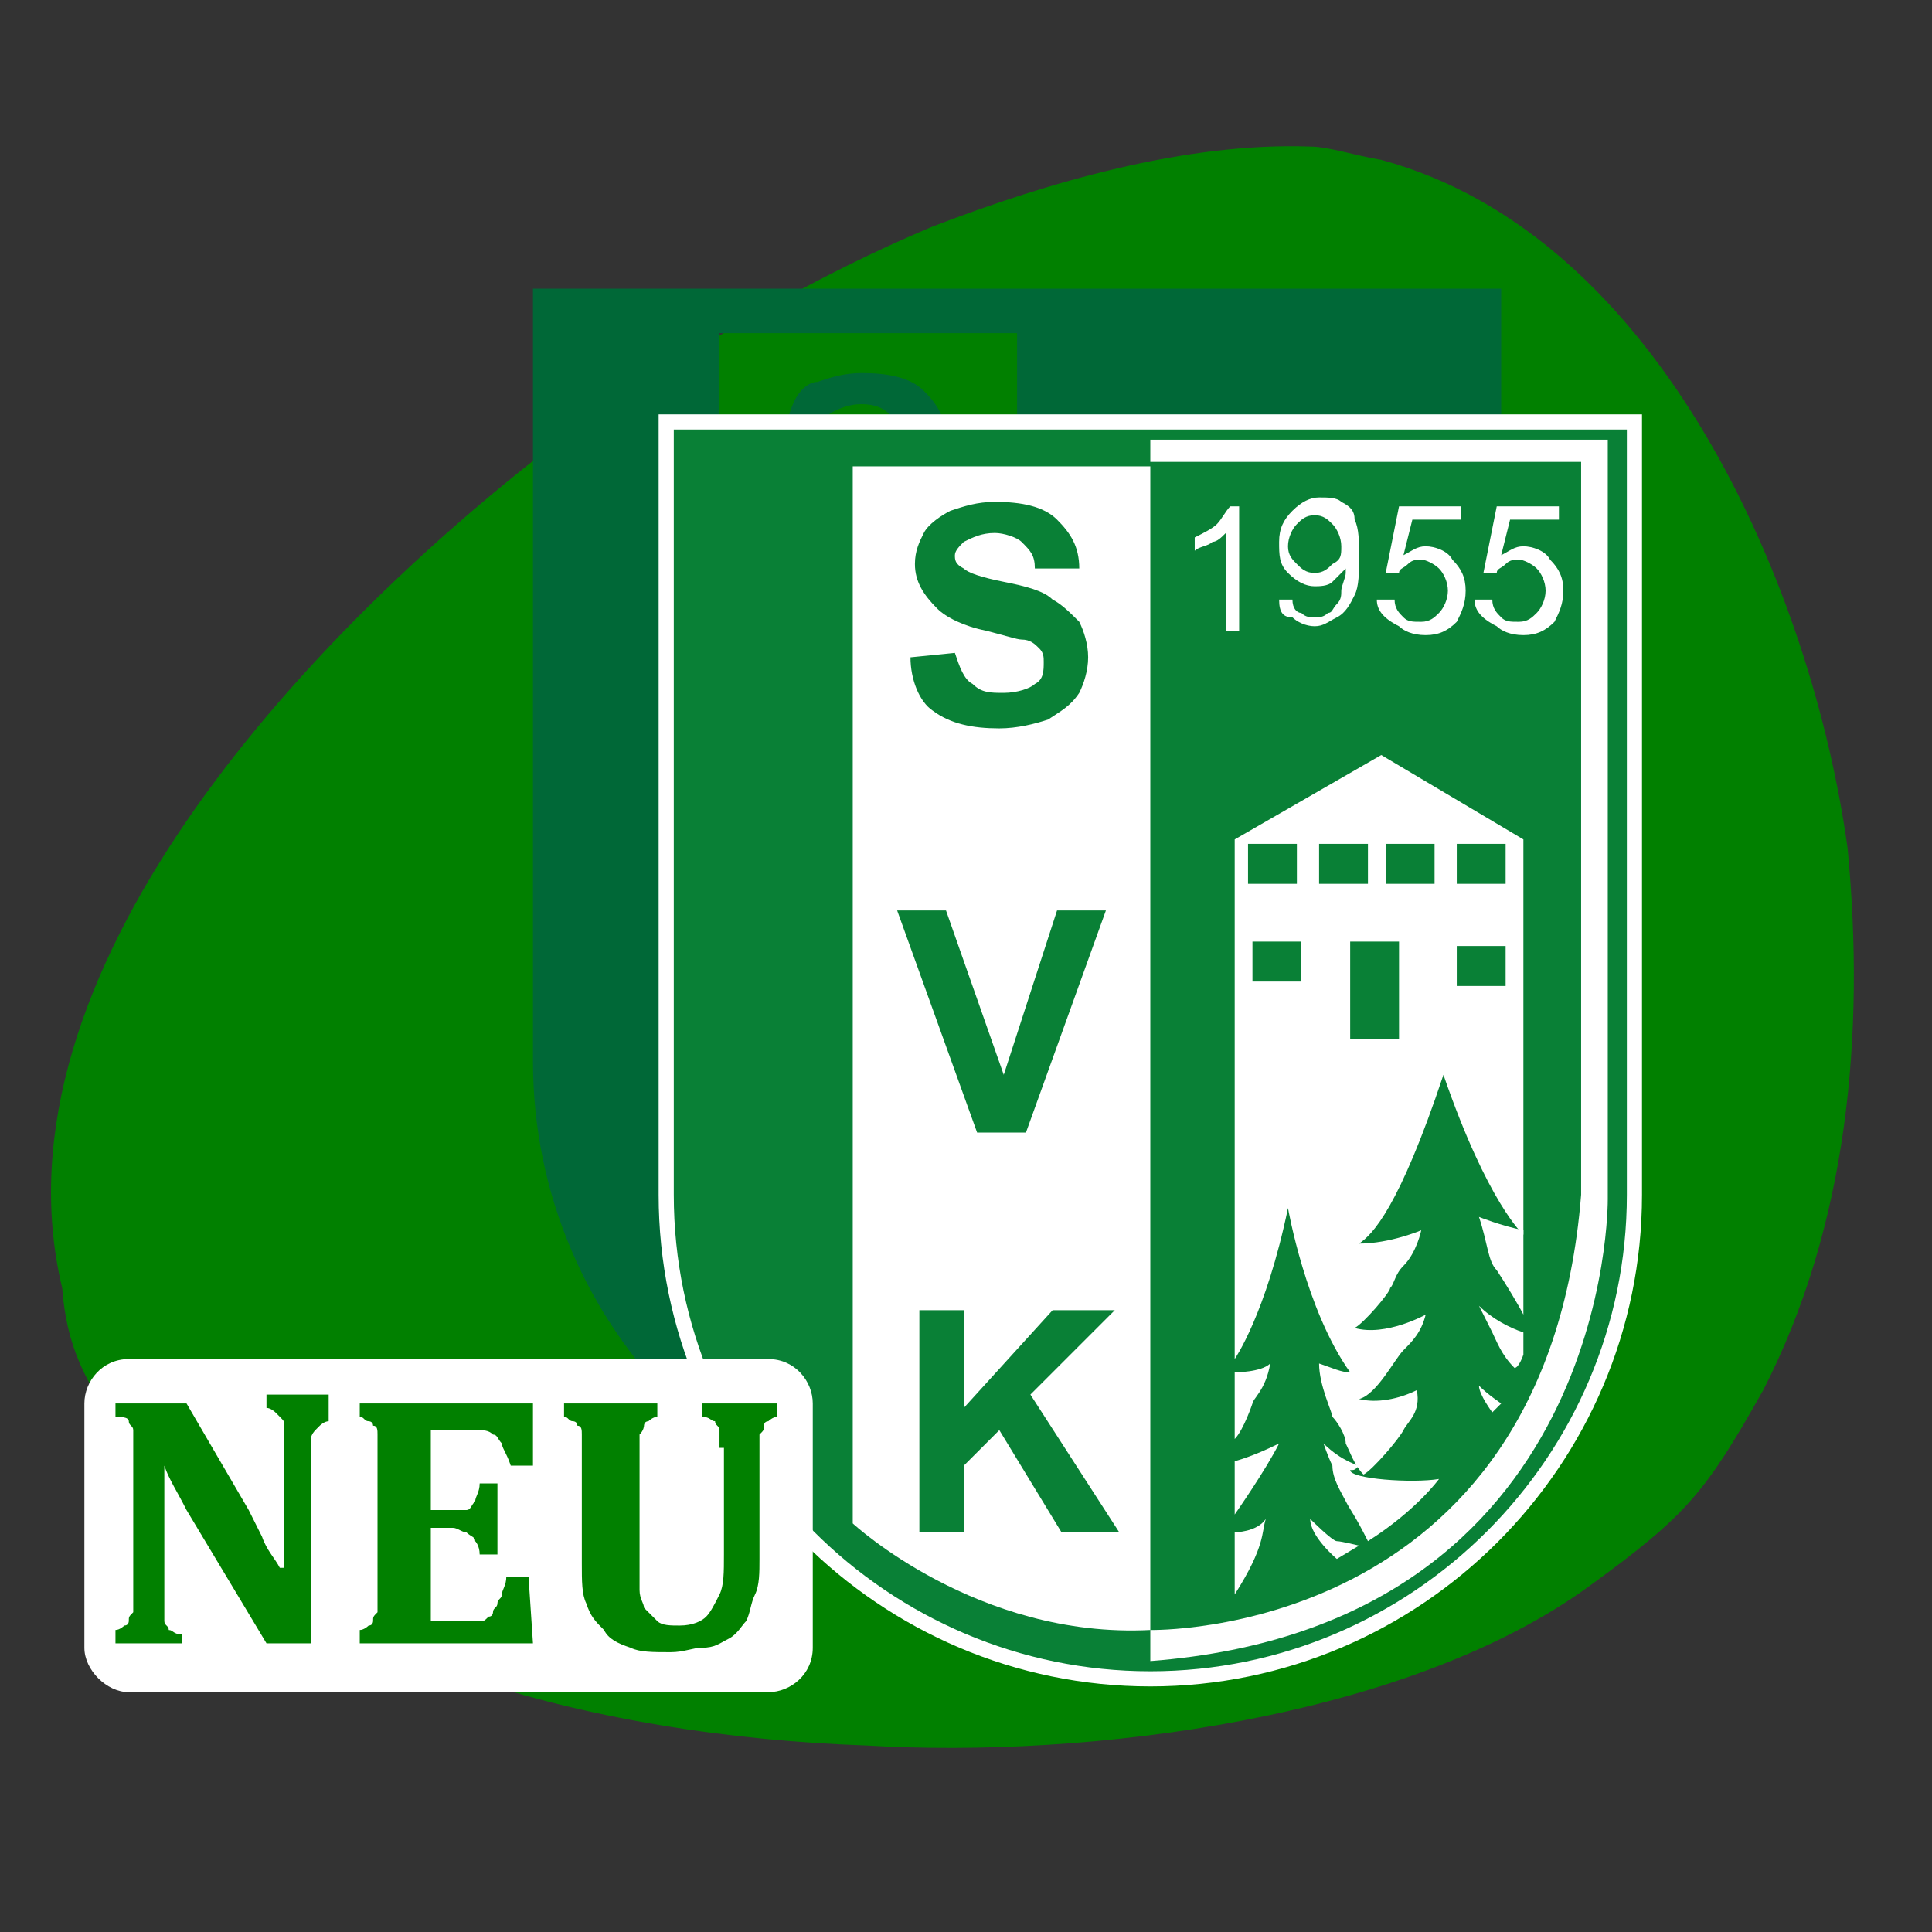
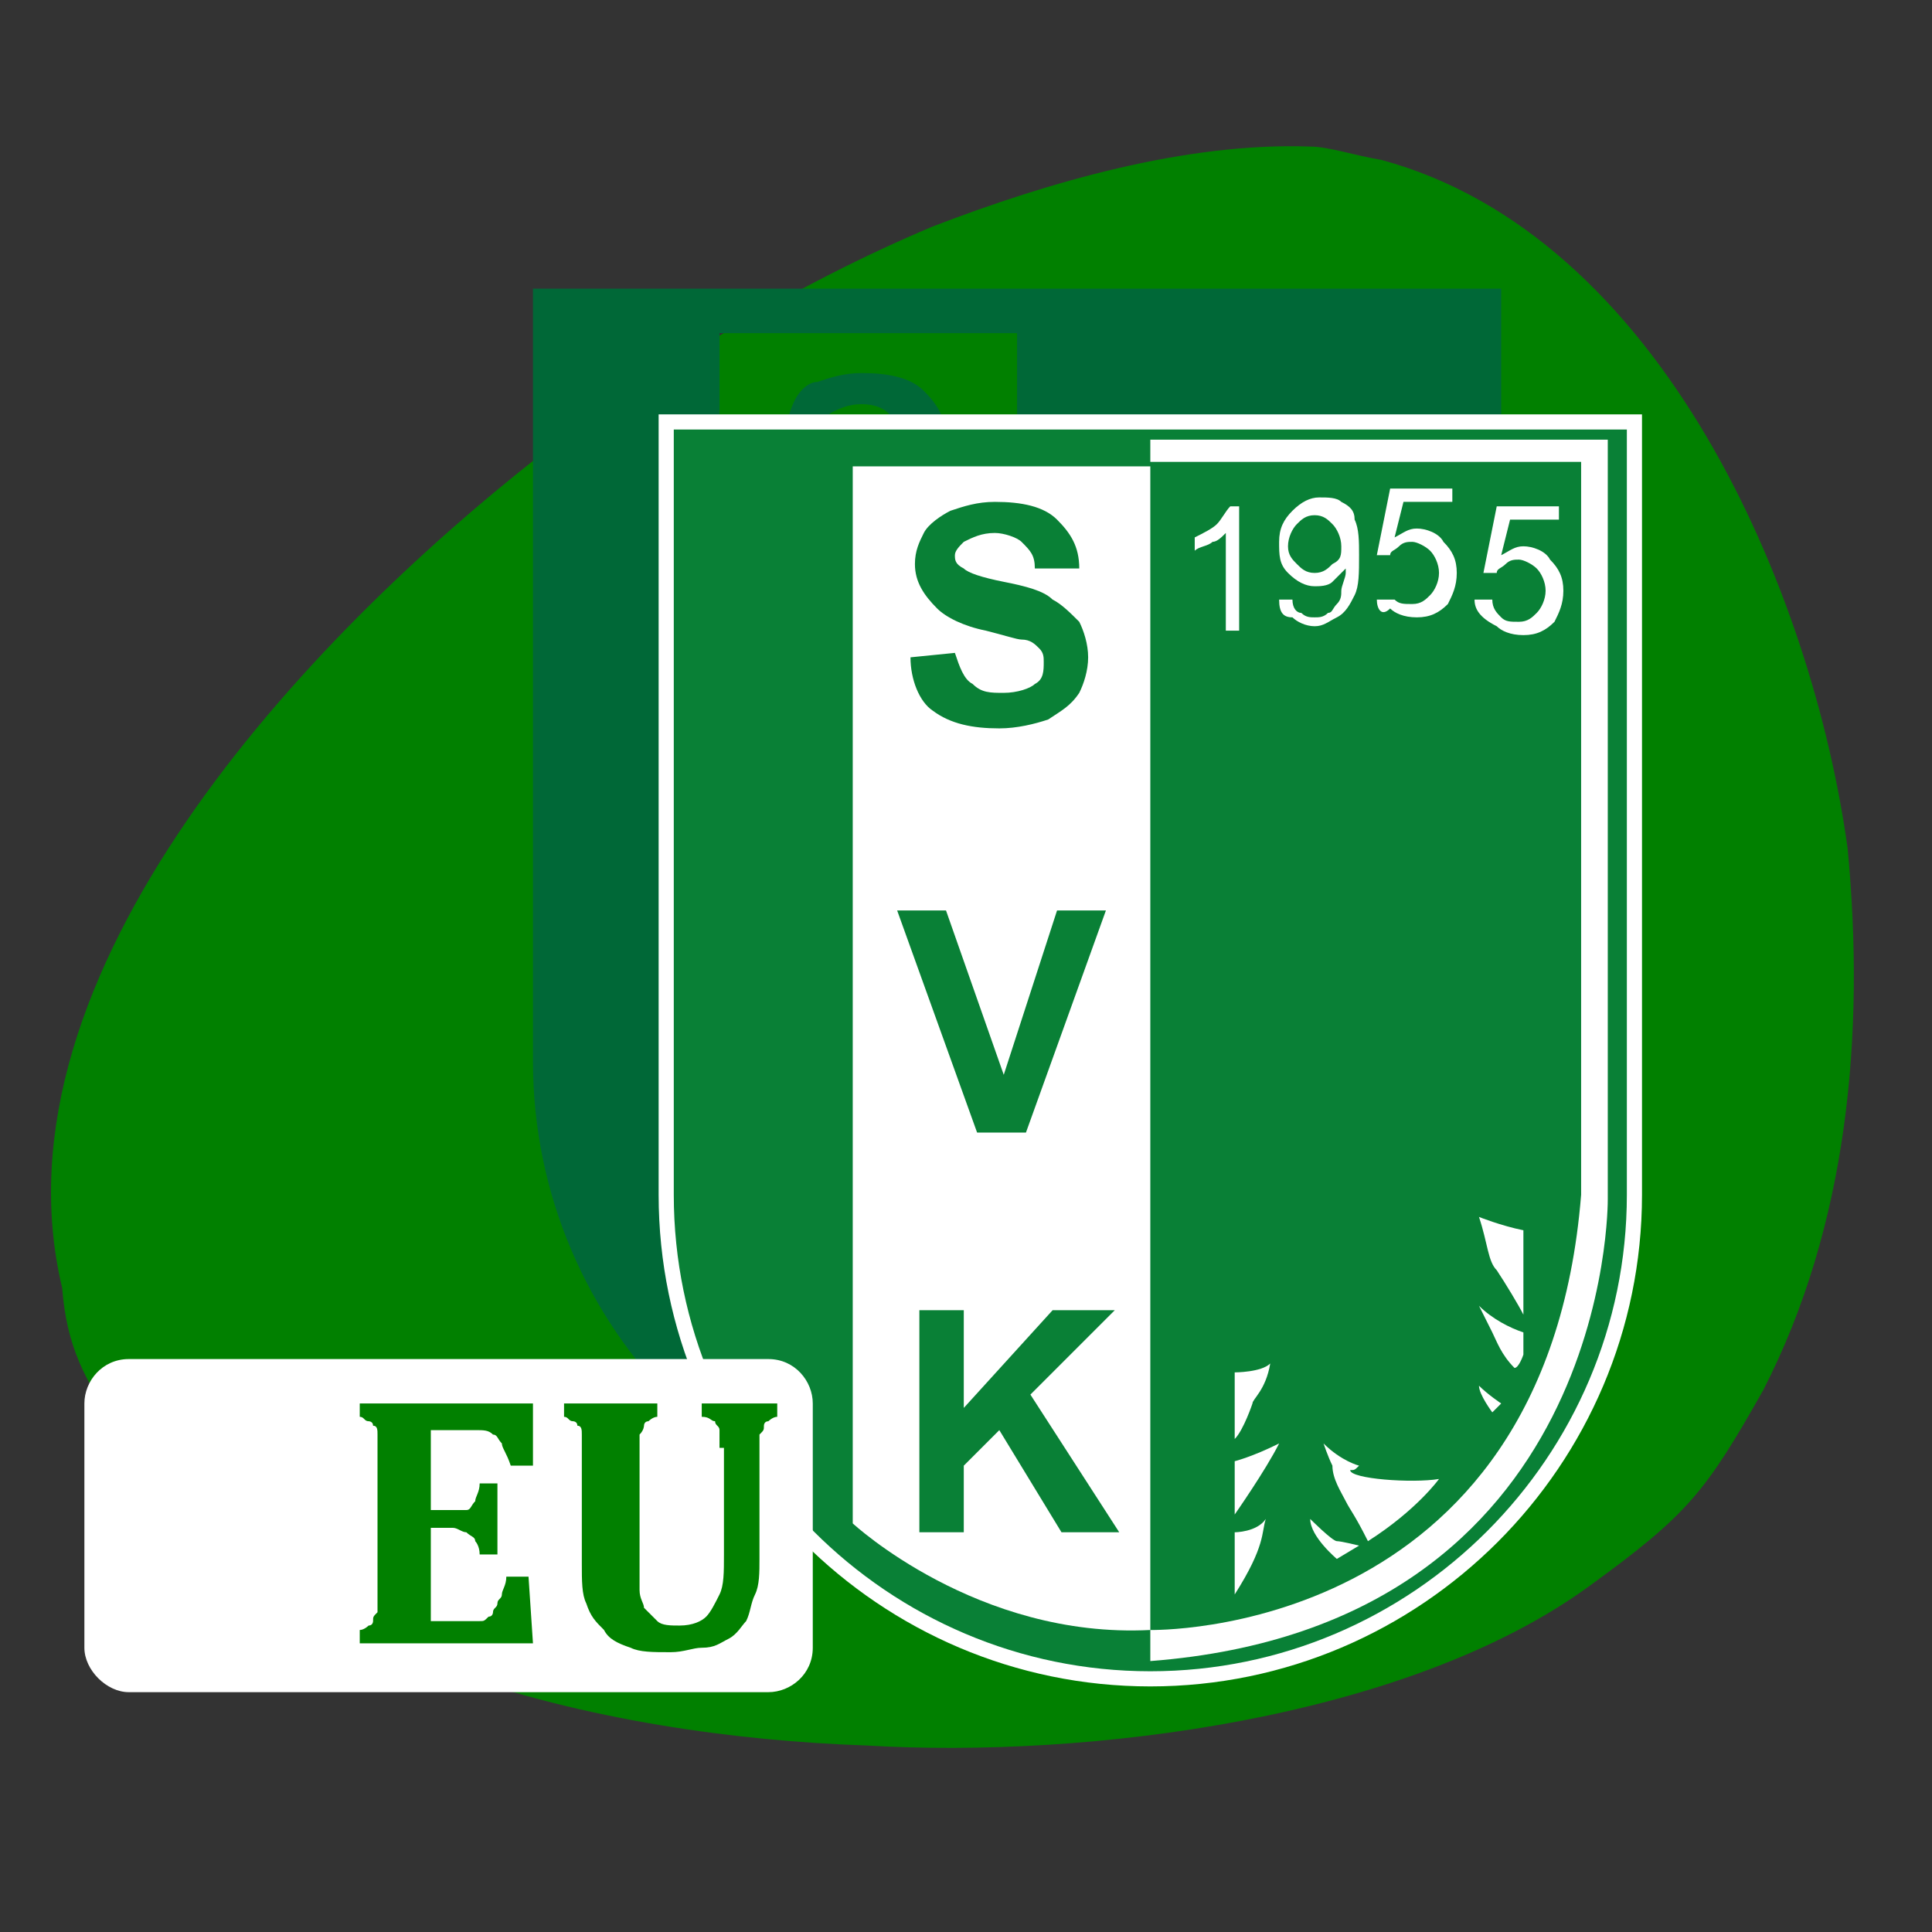
<svg xmlns="http://www.w3.org/2000/svg" version="1.1" id="Ebene_1" x="0px" y="0px" viewBox="0 0 43.5 43.5" style="enable-background:new 0 0 43.5 43.5;" xml:space="preserve">
  <rect x="0" y="0" width="43.5" height="43.5" fill="#333333" stroke="none" />
  <style type="text/css">
	.st0{fill-rule:evenodd;clip-rule:evenodd;fill:#018000;}
	.st1{fill:#FFFFFF;}
	.st2{fill:#006837;}
	.st3{fill:#098036;stroke:#FFFFFF;stroke-width:0.341;stroke-miterlimit:10;}
	.st4{fill:#098036;}
	.st5{fill:#018000;}
</style>
  <g>
    <path class="st0" d="M1.4,29C-0.3,21.9,7,14.3,12.1,10.3c2.7-2,5.8-3.9,8.9-5.2c2.6-1,5.7-1.9,8.5-1.8c0.4,0,1,0.2,1.6,0.3   c6.3,1.7,9.7,9.7,10.5,15.5c0.4,4.2,0,8.5-1.9,12.2c-1.3,2.3-1.7,2.8-3.9,4.4c-4.1,3-11.3,3.9-16.3,3.6c-5.9-0.2-13.6-1.9-16.8-7.1   C1.9,31.1,1.5,30.3,1.4,29L1.4,29z" />
  </g>
  <g>
    <path class="st1" d="M22.9,7.5V6.9h10.3v17.1c0,0,0.1,9.6-10.3,10.4c0-0.2,0-0.7,0-0.7s8.9,0.2,9.7-9.8c0-1.2,0-16.5,0-16.5H22.9z" />
    <g>
      <path class="st1" d="M24.9,11.2h-0.3V9c-0.1,0.1-0.2,0.2-0.3,0.2c-0.1,0.1-0.3,0.1-0.4,0.2V9.1C24,9,24.2,8.9,24.3,8.7    c0.1-0.1,0.2-0.3,0.3-0.4h0.2V11.2z" />
      <path class="st1" d="M25.8,10.5l0.3,0c0,0.2,0.1,0.3,0.2,0.3c0.1,0.1,0.2,0.1,0.3,0.1c0.1,0,0.2,0,0.3-0.1c0.1,0,0.1-0.1,0.2-0.2    c0.1-0.1,0.1-0.2,0.1-0.3c0-0.1,0.1-0.3,0.1-0.4c0,0,0,0,0-0.1c-0.1,0.1-0.2,0.2-0.3,0.3c-0.1,0.1-0.3,0.1-0.4,0.1    c-0.2,0-0.4-0.1-0.6-0.3c-0.2-0.2-0.2-0.4-0.2-0.7c0-0.3,0.1-0.5,0.3-0.7c0.2-0.2,0.4-0.3,0.6-0.3c0.2,0,0.4,0,0.5,0.1    c0.2,0.1,0.3,0.2,0.3,0.4c0.1,0.2,0.1,0.5,0.1,0.8c0,0.4,0,0.7-0.1,0.9c-0.1,0.2-0.2,0.4-0.4,0.5c-0.2,0.1-0.3,0.2-0.5,0.2    c-0.2,0-0.4-0.1-0.5-0.2C25.9,10.9,25.8,10.8,25.8,10.5z M27.2,9.3c0-0.2-0.1-0.4-0.2-0.5c-0.1-0.1-0.2-0.2-0.4-0.2    c-0.2,0-0.3,0.1-0.4,0.2c-0.1,0.1-0.2,0.3-0.2,0.5c0,0.2,0.1,0.3,0.2,0.4c0.1,0.1,0.2,0.2,0.4,0.2c0.2,0,0.3-0.1,0.4-0.2    C27.2,9.6,27.2,9.5,27.2,9.3z" />
      <path class="st1" d="M28,10.5l0.4,0c0,0.2,0.1,0.3,0.2,0.4c0.1,0.1,0.2,0.1,0.4,0.1c0.2,0,0.3-0.1,0.4-0.2    c0.1-0.1,0.2-0.3,0.2-0.5c0-0.2-0.1-0.4-0.2-0.5c-0.1-0.1-0.3-0.2-0.4-0.2c-0.1,0-0.2,0-0.3,0.1c-0.1,0.1-0.2,0.1-0.2,0.2l-0.3,0    l0.3-1.5h1.4v0.3h-1.1l-0.2,0.8c0.2-0.1,0.3-0.2,0.5-0.2c0.2,0,0.5,0.1,0.6,0.3c0.2,0.2,0.3,0.4,0.3,0.7c0,0.3-0.1,0.5-0.2,0.7    c-0.2,0.2-0.4,0.3-0.7,0.3c-0.3,0-0.5-0.1-0.6-0.2C28.1,10.9,28,10.7,28,10.5z" />
      <path class="st1" d="M30.2,10.5l0.4,0c0,0.2,0.1,0.3,0.2,0.4c0.1,0.1,0.2,0.1,0.4,0.1c0.2,0,0.3-0.1,0.4-0.2    c0.1-0.1,0.2-0.3,0.2-0.5c0-0.2-0.1-0.4-0.2-0.5c-0.1-0.1-0.3-0.2-0.4-0.2c-0.1,0-0.2,0-0.3,0.1c-0.1,0.1-0.2,0.1-0.2,0.2l-0.3,0    l0.3-1.5h1.4v0.3h-1.1l-0.2,0.8c0.2-0.1,0.3-0.2,0.5-0.2c0.2,0,0.5,0.1,0.6,0.3c0.2,0.2,0.3,0.4,0.3,0.7c0,0.3-0.1,0.5-0.2,0.7    c-0.2,0.2-0.4,0.3-0.7,0.3c-0.3,0-0.5-0.1-0.6-0.2C30.3,10.9,30.2,10.7,30.2,10.5z" />
    </g>
    <g>
      <path class="st2" d="M19.5,12.6c-0.3,0-0.6-0.1-0.7-0.2c-0.2-0.2-0.3-0.4-0.4-0.7l-1,0.1c0.1,0.6,0.3,1,0.6,1.3    c0.3,0.3,0.8,0.4,1.5,0.4c0.4,0,0.8-0.1,1.1-0.2c0.3-0.1,0.5-0.3,0.7-0.6c0.2-0.3,0.2-0.5,0.2-0.8c0-0.3-0.1-0.6-0.2-0.8    c-0.1-0.2-0.3-0.4-0.6-0.5c-0.2-0.1-0.6-0.2-1.1-0.4c-0.5-0.1-0.8-0.2-0.9-0.3c-0.1-0.1-0.2-0.2-0.2-0.3c0-0.1,0.1-0.2,0.2-0.3    c0.2-0.1,0.4-0.2,0.7-0.2c0.3,0,0.5,0.1,0.6,0.2c0.1,0.1,0.2,0.3,0.3,0.6l1,0c0-0.5-0.2-0.8-0.5-1.1c-0.3-0.3-0.8-0.4-1.4-0.4    c-0.4,0-0.7,0.1-1,0.2C18.2,8.6,18,8.8,17.9,9c-0.1,0.2-0.2,0.5-0.2,0.7c0,0.4,0.2,0.7,0.5,1c0.2,0.2,0.6,0.4,1.1,0.5    c0.4,0.1,0.7,0.2,0.8,0.2c0.2,0.1,0.3,0.1,0.4,0.2c0.1,0.1,0.1,0.2,0.1,0.3c0,0.2-0.1,0.3-0.2,0.5C20.1,12.6,19.9,12.6,19.5,12.6z    " />
      <polygon class="st2" points="20.8,26.5 18.7,28.7 18.7,26.5 17.7,26.5 17.7,31.5 18.7,31.5 18.7,30 19.6,29.1 20.9,31.5     22.2,31.5 20.3,28.4 22.1,26.5   " />
      <polygon class="st2" points="20.1,22.5 21.9,17.5 20.8,17.5 19.6,21.2 18.3,17.5 17.2,17.5 19,22.5   " />
      <path class="st2" d="M12,6.5v17.4c0,6,4.9,10.9,10.9,10.9c6,0,10.9-4.9,10.9-10.9V6.5H12z M22.9,33.7c-3.9,0.2-6.7-2.4-6.7-2.4    V7.5h6.7C22.9,7.5,22.9,32.4,22.9,33.7z" />
    </g>
    <path class="st1" d="M31.3,26.6v-1.9c-0.5-0.1-1-0.3-1-0.3c0.2,0.6,0.2,1,0.4,1.2C30.9,25.9,31.2,26.4,31.3,26.6z" />
    <path class="st1" d="M31.3,27v0.5c0,0-0.1,0.3-0.2,0.3c-0.3-0.3-0.4-0.6-0.5-0.8c-0.1-0.2-0.3-0.6-0.3-0.6   C30.6,26.7,31,26.9,31.3,27z" />
    <path class="st1" d="M30.8,28.6c-0.1,0.1-0.2,0.2-0.2,0.2s-0.3-0.4-0.3-0.6C30.5,28.4,30.8,28.6,30.8,28.6z" />
    <path class="st1" d="M29.4,30.3c0,0-0.5,0.7-1.6,1.4c-0.3-0.6-0.4-0.7-0.5-0.9c-0.1-0.2-0.3-0.5-0.3-0.8c-0.1-0.2-0.2-0.5-0.2-0.5   c0.4,0.4,0.8,0.5,0.8,0.5c-0.1,0.1-0.1,0.1-0.2,0.1C27.4,30.3,28.8,30.4,29.4,30.3z" />
    <path class="st1" d="M27.1,32.1l0.5-0.3c0,0-0.4-0.1-0.5-0.1c-0.1,0-0.6-0.5-0.6-0.5C26.5,31.6,27.1,32.1,27.1,32.1z" />
    <path class="st1" d="M24.8,32.9v-1.4c0,0,0.5,0,0.7-0.3C25.4,31.5,25.5,31.8,24.8,32.9z" />
-     <path class="st1" d="M24.8,29.9v1.2c0,0,0.7-1,1-1.6C25.2,29.8,24.8,29.9,24.8,29.9z" />
    <path class="st1" d="M24.8,29.4v-1.5c0,0,0.6,0,0.8-0.2c-0.1,0.6-0.4,0.8-0.4,0.9C25.2,28.6,25,29.2,24.8,29.4z" />
    <path class="st1" d="M28.1,14l-3.3,1.9v11.7c0,0,0.7-1,1.2-3.4c0,0,0.4,2.3,1.4,3.7c-0.2,0-0.4-0.1-0.7-0.2c0,0.5,0.3,1.1,0.3,1.2   c0.1,0.1,0.3,0.4,0.3,0.6c0.1,0.2,0.2,0.5,0.4,0.7c0.2-0.1,0.8-0.8,0.9-1c0.1-0.2,0.4-0.4,0.3-0.9c-0.4,0.2-0.9,0.3-1.3,0.2   c0.4-0.1,0.8-0.9,1-1.1c0.2-0.2,0.4-0.4,0.5-0.8c0,0-0.9,0.5-1.6,0.3c0.2-0.1,0.8-0.8,0.8-0.9c0.1-0.1,0.1-0.3,0.3-0.5   c0.3-0.3,0.4-0.8,0.4-0.8s-0.7,0.3-1.4,0.3c0.3-0.2,0.9-0.8,1.9-3.8c1,2.9,1.8,3.6,1.8,3.6v-8.9L28.1,14z M25.1,16h1.1v0.9h-1.1V16   z M26.3,19.1h-1.1v-0.9h1.1V19.1z M26.7,16.9V16h1.1v0.9H26.7z M28.5,20.4h-1.1v-2.2h1.1V20.4z M29.3,16.9h-1.1V16h1.1V16.9z    M30.9,19.2h-1.1v-0.9h1.1V19.2z M30.9,16.9h-1.1V16h1.1V16.9z" />
  </g>
  <g>
    <path class="st3" d="M15,9.5v17.4c0,6,4.9,10.9,10.9,10.9c6,0,10.9-4.9,10.9-10.9V9.5H15z" />
    <path class="st1" d="M25.9,10.5h-6.7v23.8c0,0,2.8,2.6,6.7,2.4C25.9,35.4,25.9,10.5,25.9,10.5z" />
    <path class="st1" d="M25.9,10.5V9.9h10.3v17.1c0,0,0.1,9.6-10.3,10.4c0-0.2,0-0.7,0-0.7s8.9,0.2,9.7-9.8c0-1.2,0-16.5,0-16.5H25.9z   " />
    <g>
      <path class="st1" d="M27.9,14.2h-0.3V12c-0.1,0.1-0.2,0.2-0.3,0.2c-0.1,0.1-0.3,0.1-0.4,0.2v-0.3c0.2-0.1,0.4-0.2,0.5-0.3    c0.1-0.1,0.2-0.3,0.3-0.4h0.2V14.2z" />
      <path class="st1" d="M28.8,13.5l0.3,0c0,0.2,0.1,0.3,0.2,0.3c0.1,0.1,0.2,0.1,0.3,0.1c0.1,0,0.2,0,0.3-0.1c0.1,0,0.1-0.1,0.2-0.2    c0.1-0.1,0.1-0.2,0.1-0.3c0-0.1,0.1-0.3,0.1-0.4c0,0,0,0,0-0.1c-0.1,0.1-0.2,0.2-0.3,0.3c-0.1,0.1-0.3,0.1-0.4,0.1    c-0.2,0-0.4-0.1-0.6-0.3c-0.2-0.2-0.2-0.4-0.2-0.7c0-0.3,0.1-0.5,0.3-0.7c0.2-0.2,0.4-0.3,0.6-0.3c0.2,0,0.4,0,0.5,0.1    c0.2,0.1,0.3,0.2,0.3,0.4c0.1,0.2,0.1,0.5,0.1,0.8c0,0.4,0,0.7-0.1,0.9c-0.1,0.2-0.2,0.4-0.4,0.5c-0.2,0.1-0.3,0.2-0.5,0.2    c-0.2,0-0.4-0.1-0.5-0.2C28.9,13.9,28.8,13.8,28.8,13.5z M30.2,12.3c0-0.2-0.1-0.4-0.2-0.5c-0.1-0.1-0.2-0.2-0.4-0.2    c-0.2,0-0.3,0.1-0.4,0.2c-0.1,0.1-0.2,0.3-0.2,0.5c0,0.2,0.1,0.3,0.2,0.4c0.1,0.1,0.2,0.2,0.4,0.2c0.2,0,0.3-0.1,0.4-0.2    C30.2,12.6,30.2,12.5,30.2,12.3z" />
-       <path class="st1" d="M31,13.5l0.4,0c0,0.2,0.1,0.3,0.2,0.4c0.1,0.1,0.2,0.1,0.4,0.1c0.2,0,0.3-0.1,0.4-0.2    c0.1-0.1,0.2-0.3,0.2-0.5c0-0.2-0.1-0.4-0.2-0.5c-0.1-0.1-0.3-0.2-0.4-0.2c-0.1,0-0.2,0-0.3,0.1c-0.1,0.1-0.2,0.1-0.2,0.2l-0.3,0    l0.3-1.5h1.4v0.3h-1.1l-0.2,0.8c0.2-0.1,0.3-0.2,0.5-0.2c0.2,0,0.5,0.1,0.6,0.3c0.2,0.2,0.3,0.4,0.3,0.7c0,0.3-0.1,0.5-0.2,0.7    c-0.2,0.2-0.4,0.3-0.7,0.3c-0.3,0-0.5-0.1-0.6-0.2C31.1,13.9,31,13.7,31,13.5z" />
+       <path class="st1" d="M31,13.5l0.4,0c0.1,0.1,0.2,0.1,0.4,0.1c0.2,0,0.3-0.1,0.4-0.2    c0.1-0.1,0.2-0.3,0.2-0.5c0-0.2-0.1-0.4-0.2-0.5c-0.1-0.1-0.3-0.2-0.4-0.2c-0.1,0-0.2,0-0.3,0.1c-0.1,0.1-0.2,0.1-0.2,0.2l-0.3,0    l0.3-1.5h1.4v0.3h-1.1l-0.2,0.8c0.2-0.1,0.3-0.2,0.5-0.2c0.2,0,0.5,0.1,0.6,0.3c0.2,0.2,0.3,0.4,0.3,0.7c0,0.3-0.1,0.5-0.2,0.7    c-0.2,0.2-0.4,0.3-0.7,0.3c-0.3,0-0.5-0.1-0.6-0.2C31.1,13.9,31,13.7,31,13.5z" />
      <path class="st1" d="M33.2,13.5l0.4,0c0,0.2,0.1,0.3,0.2,0.4c0.1,0.1,0.2,0.1,0.4,0.1c0.2,0,0.3-0.1,0.4-0.2    c0.1-0.1,0.2-0.3,0.2-0.5c0-0.2-0.1-0.4-0.2-0.5c-0.1-0.1-0.3-0.2-0.4-0.2c-0.1,0-0.2,0-0.3,0.1c-0.1,0.1-0.2,0.1-0.2,0.2l-0.3,0    l0.3-1.5h1.4v0.3h-1.1l-0.2,0.8c0.2-0.1,0.3-0.2,0.5-0.2c0.2,0,0.5,0.1,0.6,0.3c0.2,0.2,0.3,0.4,0.3,0.7c0,0.3-0.1,0.5-0.2,0.7    c-0.2,0.2-0.4,0.3-0.7,0.3c-0.3,0-0.5-0.1-0.6-0.2C33.3,13.9,33.2,13.7,33.2,13.5z" />
    </g>
    <g>
      <path class="st4" d="M20.7,34.5v-5h1v2.2l2-2.2h1.4l-1.9,1.9l2,3.1h-1.3l-1.4-2.3L21.7,33v1.5H20.7z" />
    </g>
    <g>
      <path class="st4" d="M22,25.5l-1.8-5h1.1l1.3,3.7l1.2-3.7h1.1l-1.8,5H22z" />
    </g>
    <g>
      <path class="st4" d="M20.5,14.8l1-0.1c0.1,0.3,0.2,0.6,0.4,0.7c0.2,0.2,0.4,0.2,0.7,0.2c0.3,0,0.6-0.1,0.7-0.2    c0.2-0.1,0.2-0.3,0.2-0.5c0-0.1,0-0.2-0.1-0.3c-0.1-0.1-0.2-0.2-0.4-0.2c-0.1,0-0.4-0.1-0.8-0.2c-0.5-0.1-0.9-0.3-1.1-0.5    c-0.3-0.3-0.5-0.6-0.5-1c0-0.3,0.1-0.5,0.2-0.7c0.1-0.2,0.4-0.4,0.6-0.5c0.3-0.1,0.6-0.2,1-0.2c0.6,0,1.1,0.1,1.4,0.4    c0.3,0.3,0.5,0.6,0.5,1.1l-1,0c0-0.3-0.1-0.4-0.3-0.6c-0.1-0.1-0.4-0.2-0.6-0.2c-0.3,0-0.5,0.1-0.7,0.2c-0.1,0.1-0.2,0.2-0.2,0.3    c0,0.1,0,0.2,0.2,0.3c0.1,0.1,0.4,0.2,0.9,0.3c0.5,0.1,0.9,0.2,1.1,0.4c0.2,0.1,0.4,0.3,0.6,0.5c0.1,0.2,0.2,0.5,0.2,0.8    c0,0.3-0.1,0.6-0.2,0.8c-0.2,0.3-0.4,0.4-0.7,0.6c-0.3,0.1-0.7,0.2-1.1,0.2c-0.6,0-1.1-0.1-1.5-0.4C20.7,15.8,20.5,15.3,20.5,14.8    z" />
    </g>
    <path class="st1" d="M34.3,29.6v-1.9c-0.5-0.1-1-0.3-1-0.3c0.2,0.6,0.2,1,0.4,1.2C33.9,28.9,34.2,29.4,34.3,29.6z" />
    <path class="st1" d="M34.3,30v0.5c0,0-0.1,0.3-0.2,0.3c-0.3-0.3-0.4-0.6-0.5-0.8c-0.1-0.2-0.3-0.6-0.3-0.6   C33.6,29.7,34,29.9,34.3,30z" />
    <path class="st1" d="M33.8,31.6c-0.1,0.1-0.2,0.2-0.2,0.2s-0.3-0.4-0.3-0.6C33.5,31.4,33.8,31.6,33.8,31.6z" />
    <path class="st1" d="M32.4,33.3c0,0-0.5,0.7-1.6,1.4c-0.3-0.6-0.4-0.7-0.5-0.9c-0.1-0.2-0.3-0.5-0.3-0.8c-0.1-0.2-0.2-0.5-0.2-0.5   c0.4,0.4,0.8,0.5,0.8,0.5c-0.1,0.1-0.1,0.1-0.2,0.1C30.4,33.3,31.8,33.4,32.4,33.3z" />
    <path class="st1" d="M30.1,35.1l0.5-0.3c0,0-0.4-0.1-0.5-0.1c-0.1,0-0.6-0.5-0.6-0.5C29.5,34.6,30.1,35.1,30.1,35.1z" />
    <path class="st1" d="M27.8,35.9v-1.4c0,0,0.5,0,0.7-0.3C28.4,34.5,28.5,34.8,27.8,35.9z" />
    <path class="st1" d="M27.8,32.9v1.2c0,0,0.7-1,1-1.6C28.2,32.8,27.8,32.9,27.8,32.9z" />
    <path class="st1" d="M27.8,32.4v-1.5c0,0,0.6,0,0.8-0.2c-0.1,0.6-0.4,0.8-0.4,0.9C28.2,31.6,28,32.2,27.8,32.4z" />
-     <path class="st1" d="M31.1,17l-3.3,1.9v11.7c0,0,0.7-1,1.2-3.4c0,0,0.4,2.3,1.4,3.7c-0.2,0-0.4-0.1-0.7-0.2c0,0.5,0.3,1.1,0.3,1.2   c0.1,0.1,0.3,0.4,0.3,0.6c0.1,0.2,0.2,0.5,0.4,0.7c0.2-0.1,0.8-0.8,0.9-1c0.1-0.2,0.4-0.4,0.3-0.9c-0.4,0.2-0.9,0.3-1.3,0.2   c0.4-0.1,0.8-0.9,1-1.1c0.2-0.2,0.4-0.4,0.5-0.8c0,0-0.9,0.5-1.6,0.3c0.2-0.1,0.8-0.8,0.8-0.9c0.1-0.1,0.1-0.3,0.3-0.5   c0.3-0.3,0.4-0.8,0.4-0.8s-0.7,0.3-1.4,0.3c0.3-0.2,0.9-0.8,1.9-3.8c1,2.9,1.8,3.6,1.8,3.6v-8.9L31.1,17z M28.1,19h1.1v0.9h-1.1V19   z M29.3,22.1h-1.1v-0.9h1.1V22.1z M29.7,19.9V19h1.1v0.9H29.7z M31.5,23.4h-1.1v-2.2h1.1V23.4z M32.3,19.9h-1.1V19h1.1V19.9z    M33.9,22.2h-1.1v-0.9h1.1V22.2z M33.9,19.9h-1.1V19h1.1V19.9z" />
  </g>
  <g>
    <path class="st1" d="M17.3,38.1H2.9c-0.5,0-1-0.5-1-1v-5.5c0-0.5,0.4-1,1-1h14.4c0.6,0,1,0.5,1,1v5.5   C18.3,37.7,17.8,38.1,17.3,38.1z" />
    <g>
-       <path class="st5" d="M7.4,31.7v0.3c-0.1,0-0.2,0.1-0.2,0.1c0,0-0.1,0.1-0.1,0.1c0,0-0.1,0.1-0.1,0.2c0,0.1,0,0.2,0,0.4V37H6    L4.2,34c-0.2-0.4-0.4-0.7-0.5-1h0c0,0.6,0,1.2,0,1.8v1.3c0,0.2,0,0.3,0,0.4c0,0.1,0.1,0.1,0.1,0.2c0.1,0,0.1,0.1,0.3,0.1V37H2.6    v-0.3c0.1,0,0.2-0.1,0.2-0.1c0.1,0,0.1-0.1,0.1-0.1c0-0.1,0-0.1,0.1-0.2c0-0.1,0-0.2,0-0.3v-3.4c0-0.2,0-0.3,0-0.4    c0-0.1-0.1-0.1-0.1-0.2s-0.2-0.1-0.3-0.1v-0.3h1.6l1.4,2.4c0.1,0.2,0.2,0.4,0.3,0.6c0.1,0.3,0.3,0.5,0.4,0.7h0.1    c0-0.6,0-1.3,0-2.1v-0.7c0-0.2,0-0.3,0-0.4c0-0.1,0-0.1-0.1-0.2c0,0-0.1-0.1-0.1-0.1c0,0-0.1-0.1-0.2-0.1v-0.3H7.4z" />
      <path class="st5" d="M12,31.7v1.3h-0.5c-0.1-0.3-0.2-0.4-0.2-0.5c-0.1-0.1-0.1-0.2-0.2-0.2c-0.1-0.1-0.2-0.1-0.4-0.1H9.7V34h0.5    c0.1,0,0.2,0,0.3,0c0.1,0,0.1-0.1,0.2-0.2c0-0.1,0.1-0.2,0.1-0.4h0.4V35h-0.4c0-0.2-0.1-0.3-0.1-0.3c0-0.1-0.1-0.1-0.2-0.2    c-0.1,0-0.2-0.1-0.3-0.1H9.7v2.1h0.9c0.1,0,0.2,0,0.2,0c0.1,0,0.1,0,0.2-0.1c0.1,0,0.1-0.1,0.1-0.1c0-0.1,0.1-0.1,0.1-0.2    c0-0.1,0.1-0.1,0.1-0.2c0-0.1,0.1-0.2,0.1-0.4h0.5L12,37H8.1v-0.3c0.1,0,0.2-0.1,0.2-0.1c0.1,0,0.1-0.1,0.1-0.1    c0-0.1,0-0.1,0.1-0.2c0-0.1,0-0.2,0-0.3v-3.4c0-0.1,0-0.2,0-0.3c0-0.1,0-0.2-0.1-0.2c0-0.1-0.1-0.1-0.1-0.1    c-0.1,0-0.1-0.1-0.2-0.1v-0.3H12z" />
      <path class="st5" d="M16.2,32.6c0-0.2,0-0.3,0-0.4c0-0.1-0.1-0.1-0.1-0.2c-0.1,0-0.1-0.1-0.3-0.1v-0.3h1.7v0.3    c-0.1,0-0.2,0.1-0.2,0.1c-0.1,0-0.1,0.1-0.1,0.1c0,0.1,0,0.1-0.1,0.2c0,0.1,0,0.2,0,0.3v2.5c0,0.3,0,0.6-0.1,0.8    c-0.1,0.2-0.1,0.4-0.2,0.6c-0.1,0.1-0.2,0.3-0.4,0.4c-0.2,0.1-0.3,0.2-0.6,0.2c-0.2,0-0.4,0.1-0.7,0.1c-0.4,0-0.7,0-0.9-0.1    c-0.3-0.1-0.5-0.2-0.6-0.4c-0.2-0.2-0.3-0.3-0.4-0.6c-0.1-0.2-0.1-0.5-0.1-0.9v-2.6c0-0.1,0-0.2,0-0.3c0-0.1,0-0.2-0.1-0.2    c0-0.1-0.1-0.1-0.1-0.1c-0.1,0-0.1-0.1-0.2-0.1v-0.3h2.1v0.3c-0.1,0-0.2,0.1-0.2,0.1c-0.1,0-0.1,0.1-0.1,0.1c0,0,0,0.1-0.1,0.2    c0,0.1,0,0.2,0,0.3v2.6c0,0.2,0,0.4,0,0.6c0,0.2,0.1,0.3,0.1,0.4c0.1,0.1,0.2,0.2,0.3,0.3c0.1,0.1,0.3,0.1,0.5,0.1    c0.3,0,0.5-0.1,0.6-0.2c0.1-0.1,0.2-0.3,0.3-0.5c0.1-0.2,0.1-0.5,0.1-0.9V32.6z" />
    </g>
  </g>
</svg>